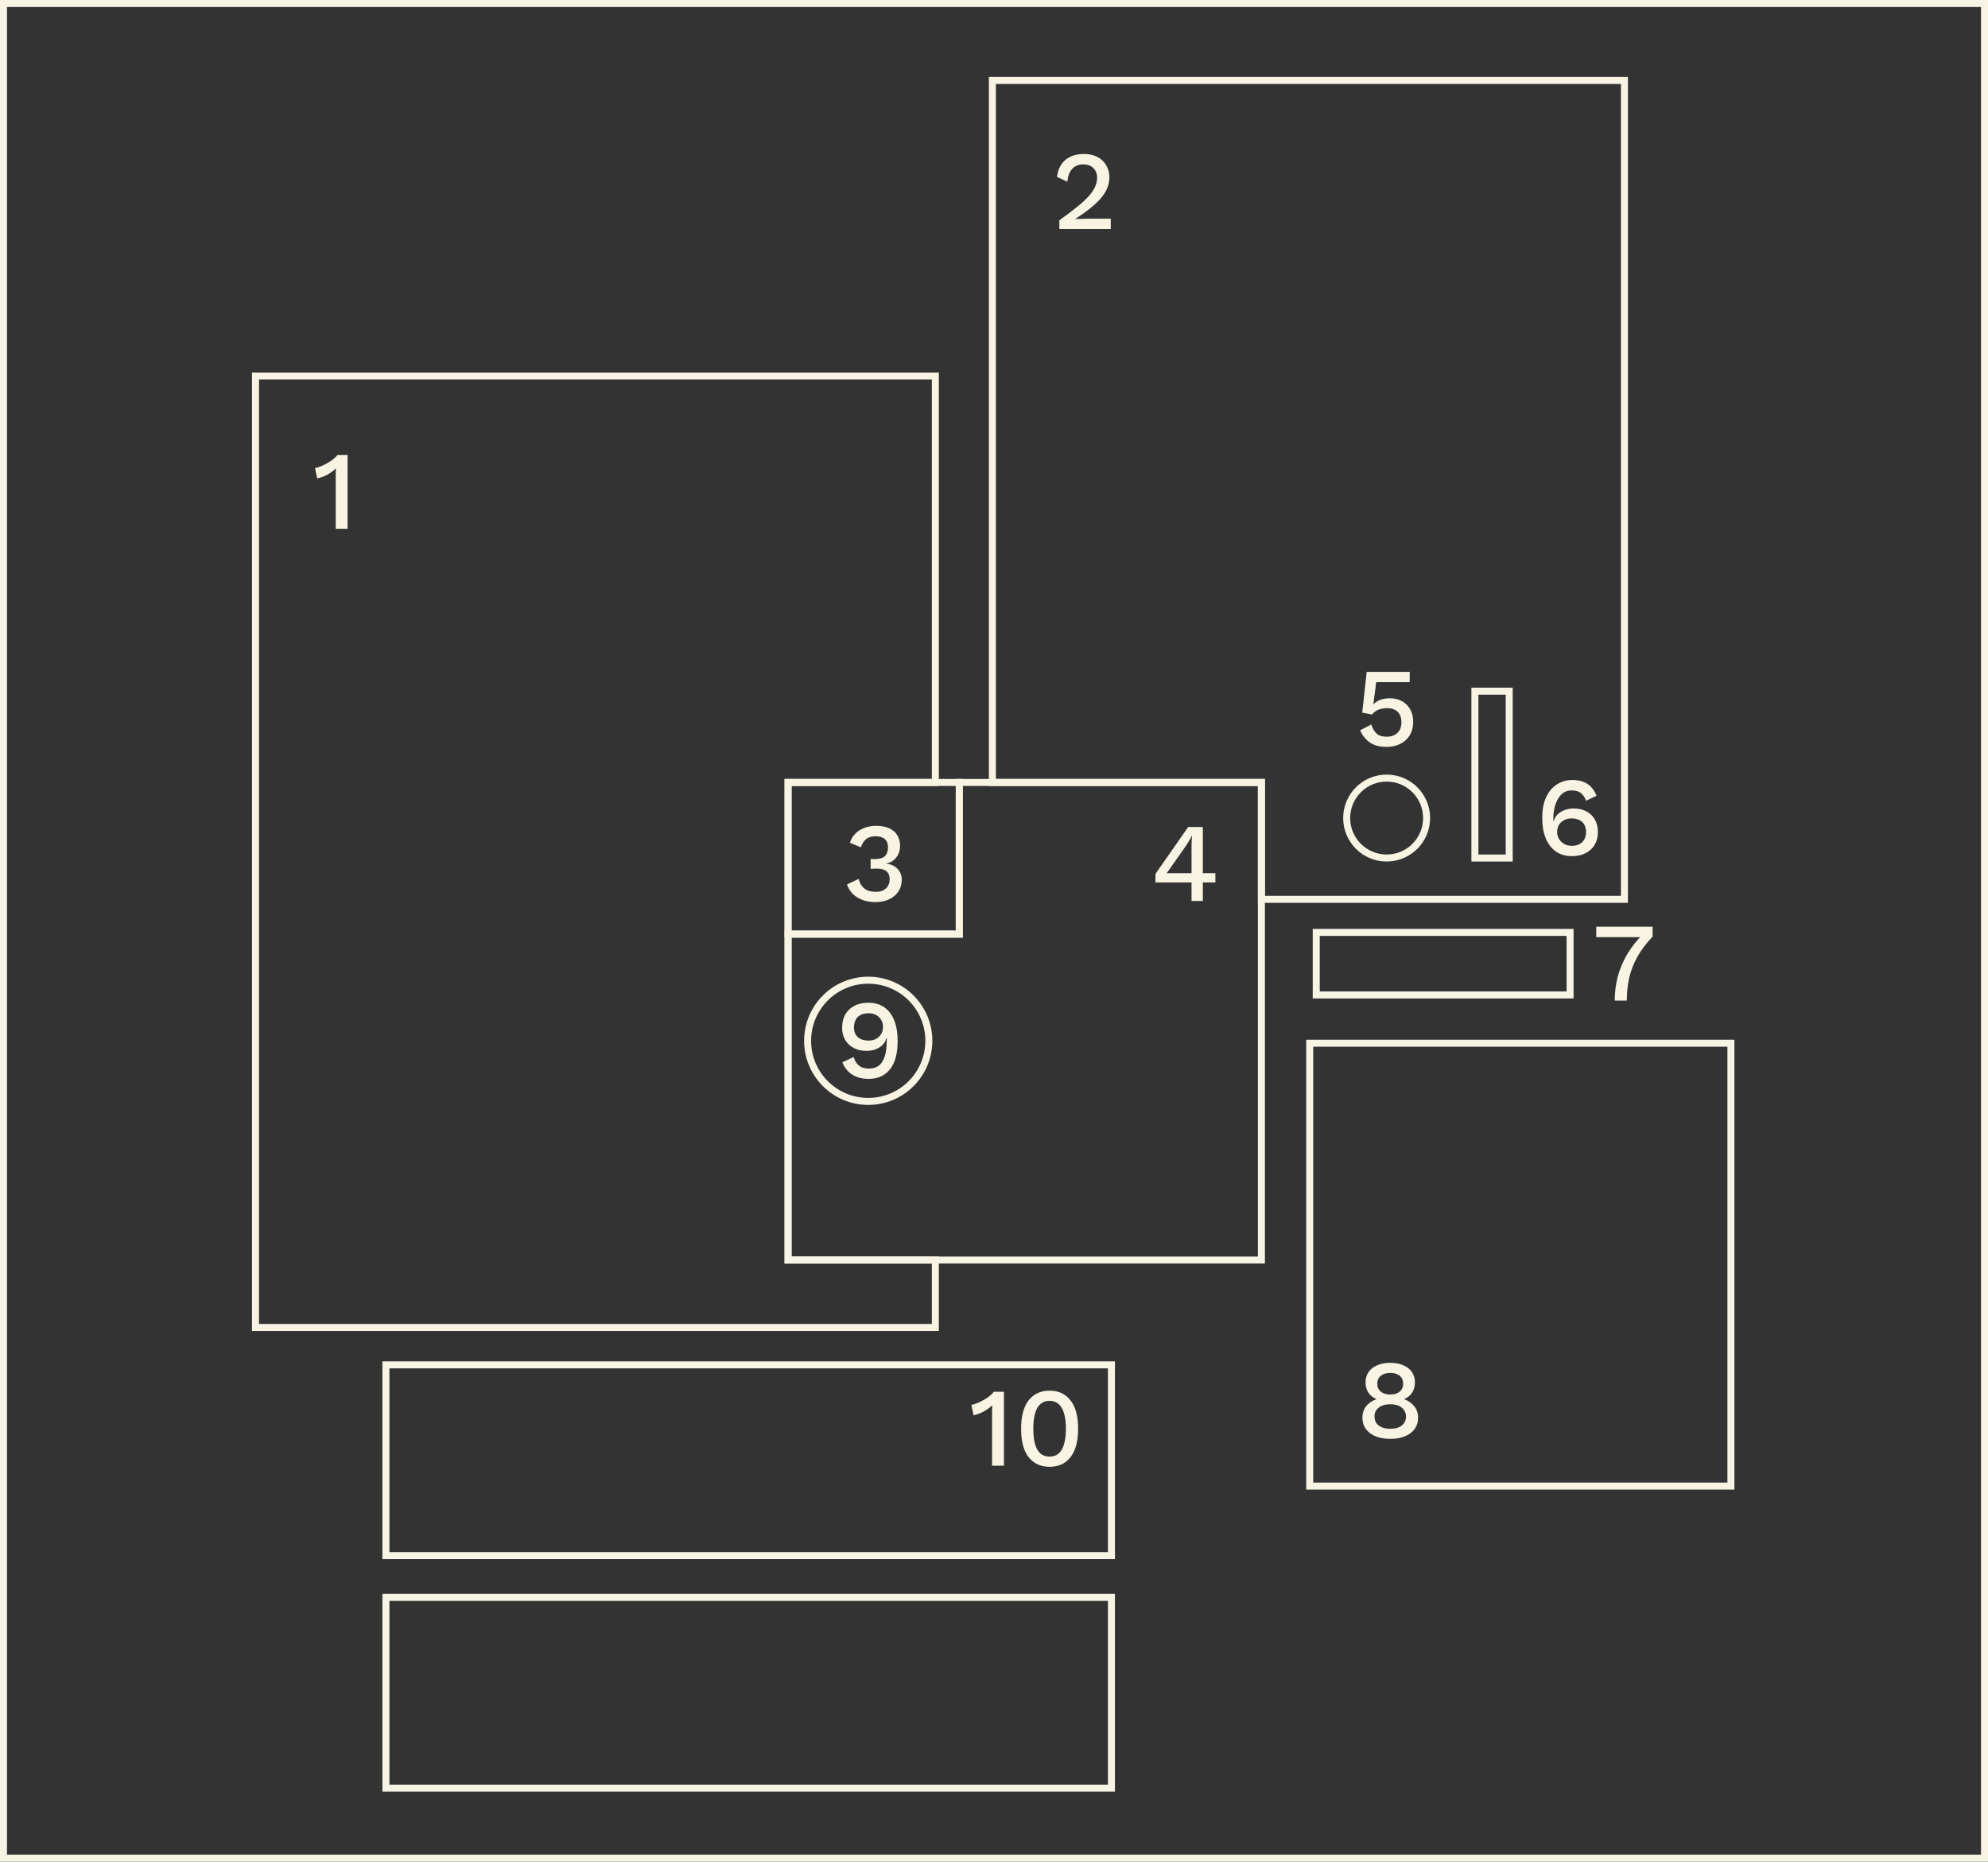
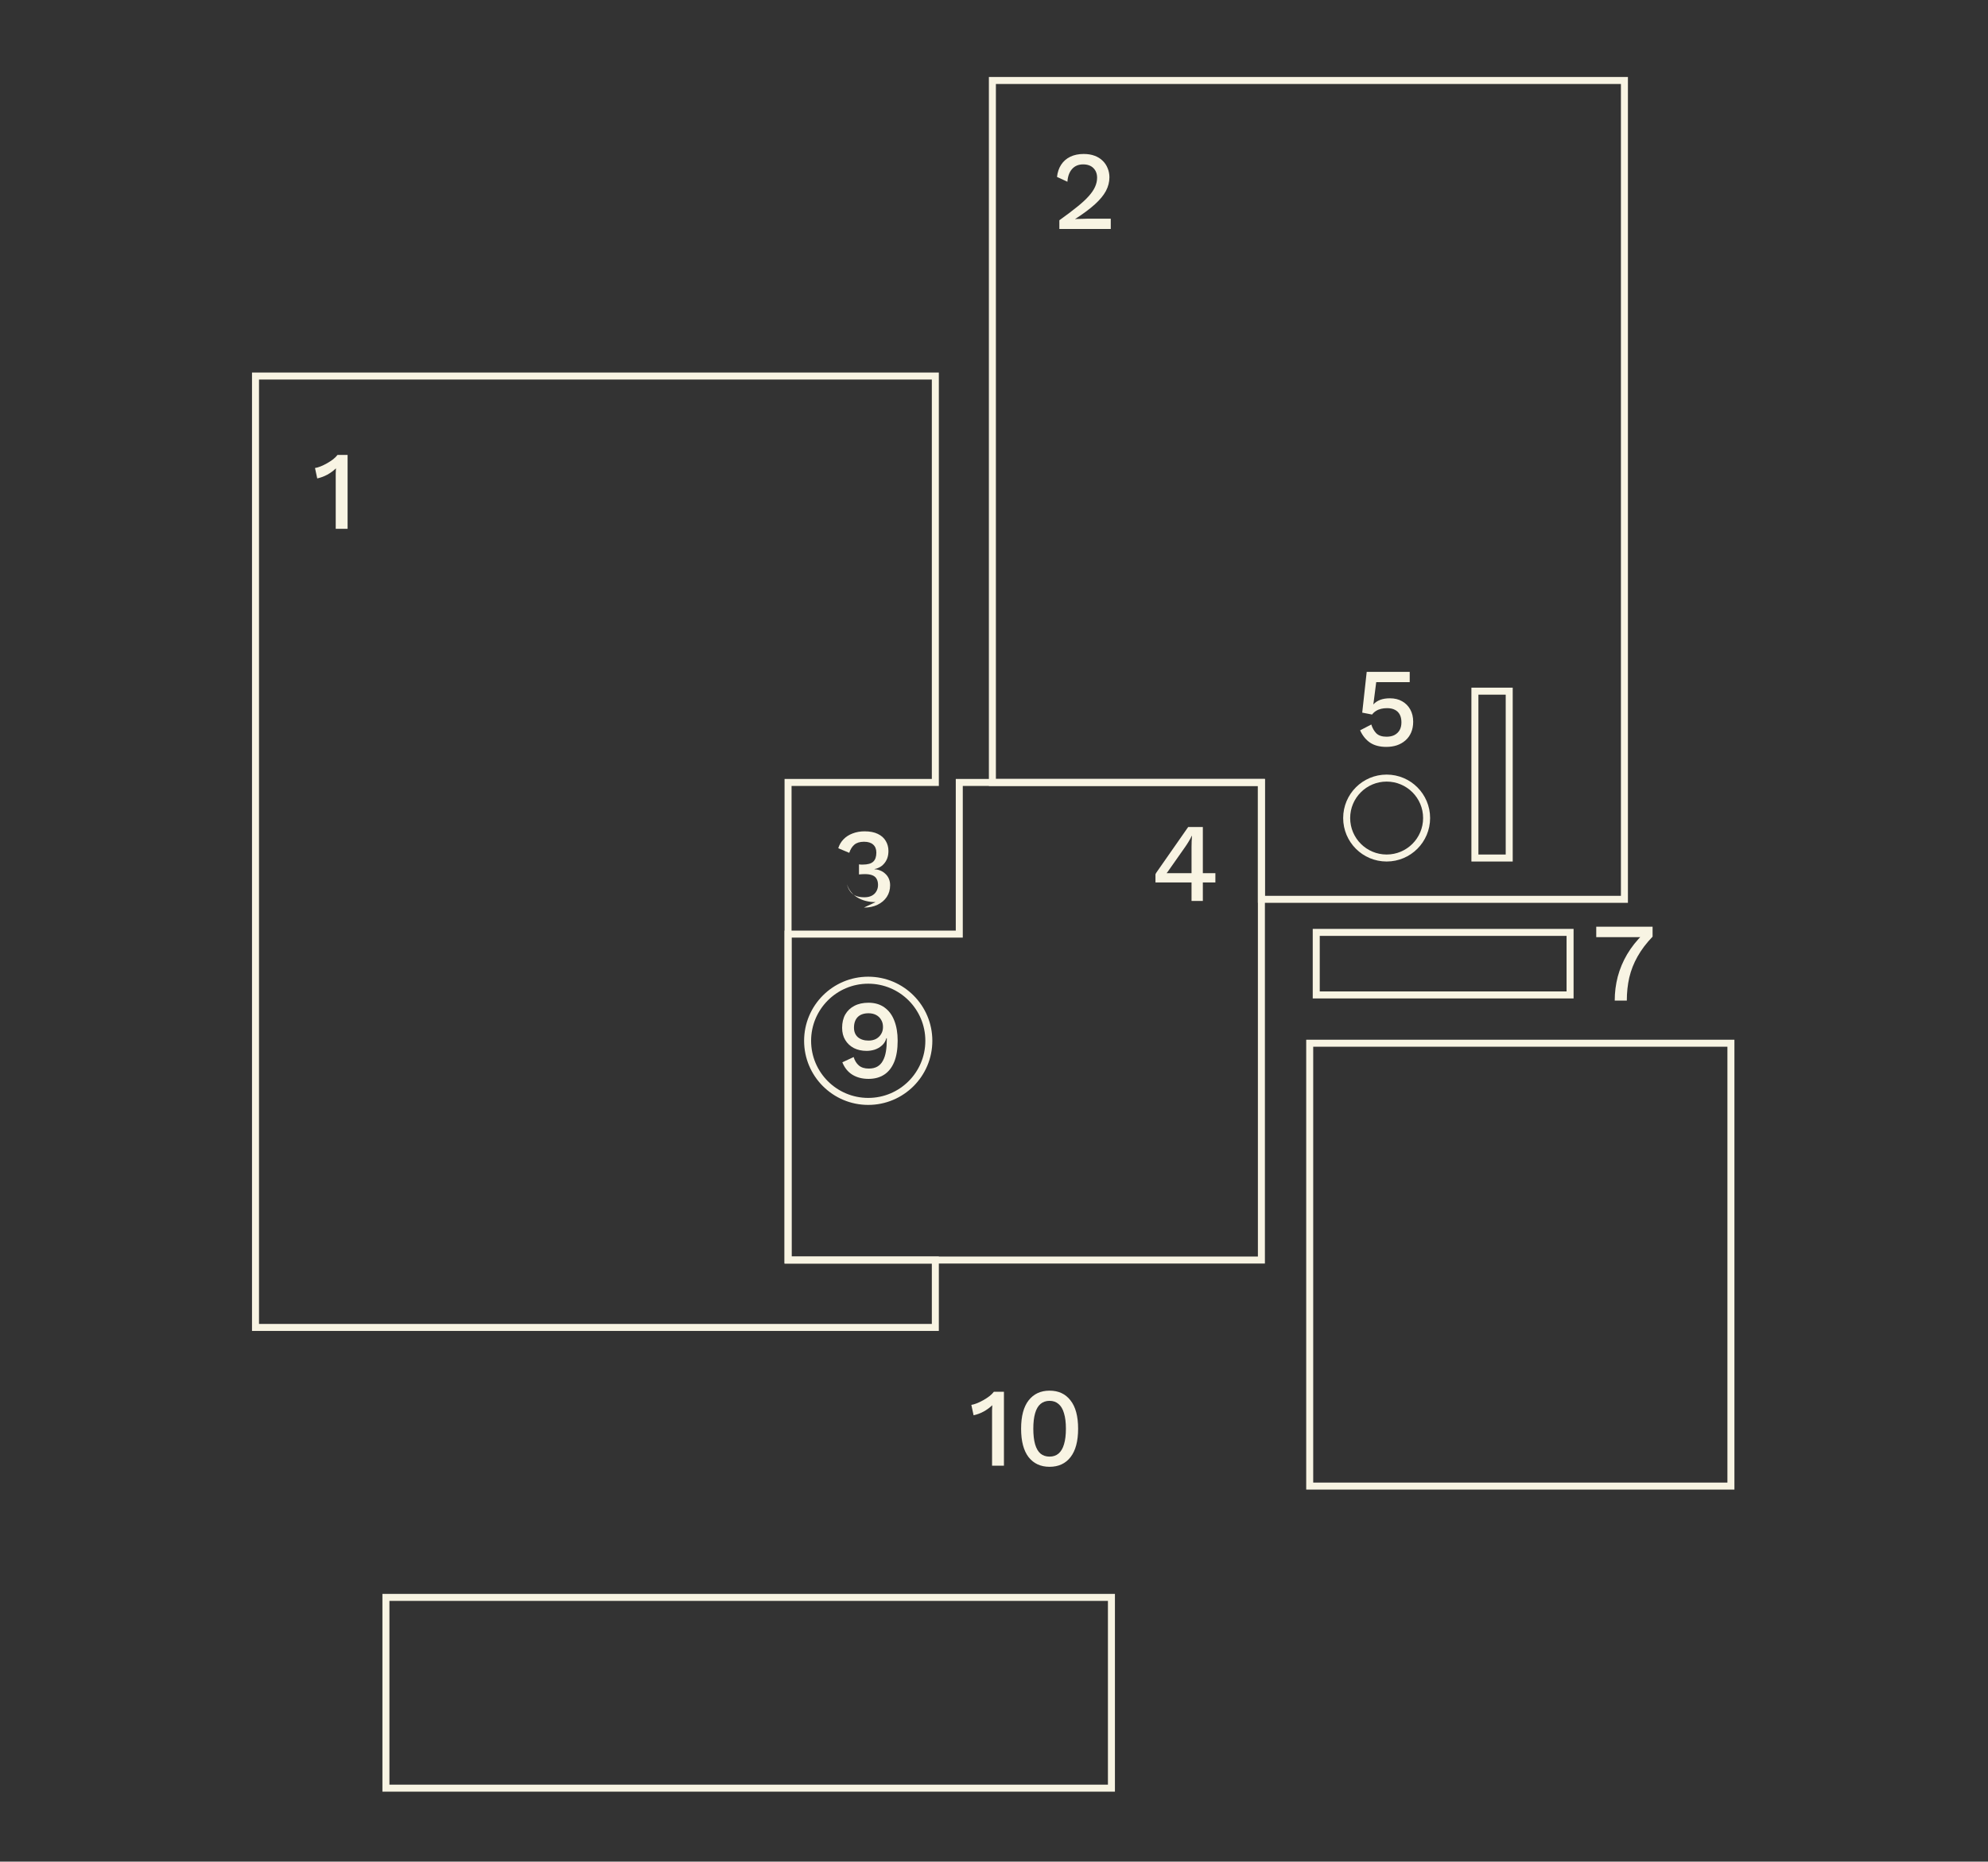
<svg xmlns="http://www.w3.org/2000/svg" id="Layer_1" viewBox="0 0 284 266">
  <rect x="0" y="0" width="284" height="266" fill="#333333" stroke="none" />
-   <rect x=".5" y=".5" width="283" height="265" fill="none" stroke="#f8f4e3" />
  <polygon points="112.58 180.04 133.62 180.04 133.62 189.67 36.5 189.67 36.5 53.73 133.62 53.73 133.62 111.8 112.58 111.8 112.58 180.04" fill="none" stroke="#f8f4e3" />
  <polygon points="232.06 11.5 232.06 128.5 180.2 128.5 180.2 111.8 141.77 111.8 141.77 11.5 232.06 11.5" fill="none" stroke="#f8f4e3" />
  <rect x="210.702" y="98.756" width="4.9" height="23.842" fill="none" stroke="#f8f4e3" />
  <polygon points="180.2 111.8 180.2 180.04 112.58 180.04 112.58 133.47 137.04 133.47 137.04 111.8 180.2 111.8" fill="none" stroke="#f8f4e3" />
-   <rect x="112.58" y="111.8" width="24.46" height="21.67" fill="none" stroke="#f8f4e3" />
  <rect x="188.034" y="133.224" width="36.262" height="8.937" fill="none" stroke="#f8f4e3" />
-   <rect x="55.131" y="195.017" width="103.645" height="27.257" fill="none" stroke="#f8f4e3" />
  <rect x="55.131" y="228.243" width="103.645" height="27.257" fill="none" stroke="#f8f4e3" />
  <circle cx="124.032" cy="148.715" r="8.66" fill="none" stroke="#f8f4e3" />
  <circle cx="198.091" cy="116.887" r="5.71" fill="none" stroke="#f8f4e3" />
  <rect x="187.102" y="149.06" width="60.172" height="63.278" fill="none" stroke="#f8f4e3" />
  <path d="M47.96,75.56v-7.904c.011-.235.021-.48.032-.736-.363.352-.779.656-1.248.912-.459.245-.933.421-1.424.528l-.32-1.488c.224-.032.485-.107.784-.224.299-.117.608-.267.928-.448.32-.181.613-.373.88-.576.267-.213.475-.421.624-.624h1.44v10.56h-1.696Z" fill="#f8f4e3" />
  <path d="M151.336,32.72v-1.248c1.013-.725,1.861-1.365,2.544-1.92.693-.555,1.248-1.067,1.664-1.536.416-.469.715-.912.896-1.328.192-.427.288-.859.288-1.296,0-.565-.176-1.024-.528-1.376-.352-.352-.843-.528-1.472-.528-.661,0-1.189.224-1.584.672-.384.437-.603,1.04-.656,1.808l-1.488-.688c.075-.672.272-1.253.592-1.744.32-.491.752-.869,1.296-1.136.555-.267,1.195-.4,1.92-.4.597,0,1.12.085,1.568.256.459.171.843.411,1.152.72.309.299.544.651.704,1.056.171.405.256.837.256,1.296,0,.672-.165,1.323-.496,1.952-.331.619-.853,1.253-1.568,1.904-.715.651-1.653,1.349-2.816,2.096v.032c.128-.021.304-.032.528-.032.224-.011.448-.016.672-.016.224-.011.405-.016.544-.016h3.328v1.472h-7.344Z" fill="#f8f4e3" />
-   <path d="M125.08,128.896c-.992,0-1.856-.219-2.592-.656-.725-.448-1.221-1.072-1.488-1.872l1.664-.784c.096.384.245.715.448.992.203.277.469.491.8.64.331.139.741.208,1.232.208.416,0,.768-.075,1.056-.224.288-.149.507-.357.656-.624.16-.267.24-.571.24-.912,0-.352-.069-.645-.208-.88-.128-.235-.336-.405-.624-.512-.277-.107-.635-.16-1.072-.16-.128,0-.261.005-.4.016-.128,0-.267.011-.416.032v-1.44c.096.011.187.021.272.032h.272c.693,0,1.189-.139,1.488-.416.299-.277.448-.709.448-1.296,0-.501-.155-.885-.464-1.152-.299-.267-.731-.4-1.296-.4-.587,0-1.045.139-1.376.416-.32.267-.565.656-.736,1.168l-1.568-.656c.149-.491.4-.917.752-1.28s.784-.64,1.296-.832c.523-.203,1.093-.304,1.712-.304.757,0,1.387.123,1.888.368.512.245.891.581,1.136,1.008.256.427.384.901.384,1.424,0,.405-.059.763-.176,1.072-.117.299-.277.56-.48.784-.192.213-.405.379-.64.496-.224.117-.453.197-.688.24v.032c.309.011.592.075.848.192.267.107.501.261.704.464.213.192.379.427.496.704.117.277.176.581.176.912,0,.64-.16,1.2-.48,1.68-.32.48-.763.853-1.328,1.12-.555.267-1.2.4-1.936.4Z" fill="#f8f4e3" />
-   <path d="M198.613,194.727c.715,0,1.333.117,1.856.352.533.224.944.544,1.232.96.288.416.432.917.432,1.504,0,.544-.133,1.024-.4,1.44-.256.405-.635.715-1.136.928v.016c.608.224,1.088.56,1.44,1.008.363.437.544.981.544,1.632,0,.629-.165,1.168-.496,1.616-.32.448-.779.795-1.376,1.04-.587.245-1.285.368-2.096.368s-1.515-.123-2.112-.368c-.587-.245-1.045-.592-1.376-1.04-.331-.448-.496-.987-.496-1.616,0-.64.176-1.184.528-1.632.352-.448.843-.784,1.472-1.008v-.016c-.48-.203-.859-.507-1.136-.912-.277-.416-.416-.901-.416-1.456,0-.587.144-1.088.432-1.504.288-.416.699-.736,1.232-.96.533-.235,1.157-.352,1.872-.352ZM198.613,196.167c-.565,0-1.019.139-1.36.416-.331.277-.496.656-.496,1.136s.171.859.512,1.136c.341.267.789.4,1.344.4s.997-.133,1.328-.4c.341-.277.512-.656.512-1.136s-.165-.859-.496-1.136c-.331-.277-.779-.416-1.344-.416ZM198.613,204.151c.469,0,.869-.069,1.2-.208.331-.139.587-.341.768-.608s.272-.576.272-.928c0-.373-.096-.688-.288-.944-.181-.267-.437-.469-.768-.608-.331-.139-.725-.208-1.184-.208-.448,0-.843.069-1.184.208-.341.139-.608.341-.8.608-.181.256-.272.571-.272.944,0,.352.091.661.272.928s.443.469.784.608c.341.139.741.208,1.2.208Z" fill="#f8f4e3" />
+   <path d="M125.08,128.896c-.992,0-1.856-.219-2.592-.656-.725-.448-1.221-1.072-1.488-1.872c.096.384.245.715.448.992.203.277.469.491.8.64.331.139.741.208,1.232.208.416,0,.768-.075,1.056-.224.288-.149.507-.357.656-.624.16-.267.24-.571.24-.912,0-.352-.069-.645-.208-.88-.128-.235-.336-.405-.624-.512-.277-.107-.635-.16-1.072-.16-.128,0-.261.005-.4.016-.128,0-.267.011-.416.032v-1.44c.096.011.187.021.272.032h.272c.693,0,1.189-.139,1.488-.416.299-.277.448-.709.448-1.296,0-.501-.155-.885-.464-1.152-.299-.267-.731-.4-1.296-.4-.587,0-1.045.139-1.376.416-.32.267-.565.656-.736,1.168l-1.568-.656c.149-.491.4-.917.752-1.28s.784-.64,1.296-.832c.523-.203,1.093-.304,1.712-.304.757,0,1.387.123,1.888.368.512.245.891.581,1.136,1.008.256.427.384.901.384,1.424,0,.405-.059.763-.176,1.072-.117.299-.277.56-.48.784-.192.213-.405.379-.64.496-.224.117-.453.197-.688.24v.032c.309.011.592.075.848.192.267.107.501.261.704.464.213.192.379.427.496.704.117.277.176.581.176.912,0,.64-.16,1.2-.48,1.68-.32.48-.763.853-1.328,1.12-.555.267-1.2.4-1.936.4Z" fill="#f8f4e3" />
  <path d="M170.219,128.728v-2.64h-5.152v-1.168c.021-.053.053-.117.096-.192.053-.075.112-.16.176-.256l4.4-6.304h2.096v6.592h1.792v1.328h-1.792v2.64h-1.616ZM166.667,124.76h3.552v-3.728c0-.256.005-.517.016-.784.021-.277.037-.549.048-.816h-.032c-.117.256-.272.539-.464.848-.181.299-.352.56-.512.784l-2.496,3.552c-.021.021-.043.043-.064.064-.011.021-.027.048-.048.08Z" fill="#f8f4e3" />
  <path d="M198.043,106.72c-.939,0-1.712-.203-2.32-.608-.597-.405-1.072-.992-1.424-1.76l1.6-.832c.16.512.4.933.72,1.264.331.32.816.48,1.456.48.448,0,.827-.08,1.136-.24.32-.171.565-.405.736-.704.171-.309.256-.677.256-1.104,0-.448-.08-.821-.24-1.12-.16-.299-.389-.523-.688-.672-.299-.16-.672-.24-1.12-.24-.309,0-.597.032-.864.096-.267.064-.507.165-.72.304-.213.128-.4.299-.56.512l-1.408-.272.64-5.824h6.144v1.472h-4.784l-.384,2.976-.032.176h.032c.245-.267.56-.475.944-.624.395-.149.859-.224,1.392-.224.683,0,1.269.144,1.76.432.491.277.875.667,1.152,1.168.277.501.416,1.083.416,1.744,0,.576-.096,1.088-.288,1.536s-.464.827-.816,1.136c-.352.309-.763.544-1.232.704-.459.149-.96.224-1.504.224Z" fill="#f8f4e3" />
-   <path d="M224.624,111.447c.565,0,1.067.08,1.504.24.437.149.816.389,1.136.72.331.331.603.763.816,1.296l-1.504.72c-.149-.459-.389-.821-.72-1.088-.32-.267-.768-.4-1.344-.4-.416,0-.784.101-1.104.304-.32.203-.592.491-.816.864-.224.363-.395.795-.512,1.296-.117.491-.176,1.024-.176,1.6v.288l.064.032c.117-.427.325-.768.624-1.024.309-.267.656-.464,1.04-.592.384-.128.763-.192,1.136-.192.704,0,1.317.139,1.84.416.523.267.928.651,1.216,1.152.299.501.448,1.099.448,1.792,0,.704-.155,1.317-.464,1.84-.309.512-.741.912-1.296,1.2-.544.277-1.2.416-1.968.416-.896,0-1.659-.224-2.288-.672-.629-.448-1.109-1.077-1.44-1.888-.331-.811-.496-1.76-.496-2.848,0-1.205.187-2.213.56-3.024.384-.811.901-1.419,1.552-1.824.651-.416,1.381-.624,2.192-.624ZM224.512,116.935c-.405,0-.763.085-1.072.256-.309.16-.555.384-.736.672-.171.288-.256.624-.256,1.008,0,.373.091.709.272,1.008.192.299.443.539.752.72.309.171.656.256,1.04.256.651,0,1.157-.176,1.52-.528.363-.352.544-.837.544-1.456,0-.395-.08-.736-.24-1.024-.16-.299-.395-.523-.704-.672-.299-.16-.672-.24-1.12-.24Z" fill="#f8f4e3" />
  <path d="M228.035,132.412h8.048v1.424c-.885.917-1.6,1.861-2.144,2.832-.544.96-.939,1.963-1.184,3.008-.235,1.035-.352,2.133-.352,3.296h-1.728c0-1.173.144-2.315.432-3.424.299-1.12.747-2.187,1.344-3.2.608-1.024,1.371-1.984,2.288-2.88l.32.432h-7.024v-1.488Z" fill="#f8f4e3" />
  <path d="M124.062,143.275c.907,0,1.669.224,2.288.672.629.448,1.099,1.077,1.408,1.888.32.811.48,1.765.48,2.864,0,1.216-.165,2.229-.496,3.04-.331.8-.805,1.403-1.424,1.808-.619.405-1.365.608-2.24.608-.896,0-1.664-.197-2.304-.592-.64-.395-1.12-.987-1.44-1.776l1.616-.752c.149.501.395.901.736,1.2.352.299.827.448,1.424.448.491,0,.901-.096,1.232-.288.331-.192.592-.469.784-.832.203-.363.347-.8.432-1.312.085-.512.128-1.088.128-1.728v-.176h-.064c-.117.427-.331.773-.64,1.04-.299.267-.64.464-1.024.592-.384.117-.768.176-1.152.176-.683,0-1.291-.133-1.824-.4-.523-.277-.933-.661-1.232-1.152s-.448-1.072-.448-1.744c0-.736.149-1.371.448-1.904.309-.533.741-.944,1.296-1.232.565-.299,1.237-.448,2.016-.448ZM124.078,144.779c-.672,0-1.189.181-1.552.544-.352.363-.528.869-.528,1.52,0,.576.187,1.029.56,1.36.384.32.891.48,1.52.48.405,0,.763-.08,1.072-.24.309-.171.549-.4.72-.688.181-.288.272-.624.272-1.008,0-.405-.091-.752-.272-1.04-.171-.299-.411-.528-.72-.688-.309-.16-.667-.24-1.072-.24Z" fill="#f8f4e3" />
  <path d="M149.936,209.583c-1.269,0-2.266-.459-2.992-1.376-.714-.928-1.072-2.283-1.072-4.064s.358-3.131,1.072-4.048c.726-.928,1.723-1.392,2.992-1.392,1.28,0,2.278.464,2.992,1.392.726.917,1.088,2.267,1.088,4.048s-.362,3.136-1.088,4.064c-.714.917-1.712,1.376-2.992,1.376ZM149.936,208.127c.512,0,.939-.144,1.28-.432.352-.299.614-.741.784-1.328.182-.597.272-1.339.272-2.224s-.09-1.621-.272-2.208c-.17-.597-.432-1.04-.784-1.328-.341-.299-.768-.448-1.28-.448s-.944.149-1.296.448c-.341.288-.597.731-.768,1.328-.17.587-.256,1.323-.256,2.208s.086,1.627.256,2.224c.171.587.427,1.029.768,1.328.352.288.784.432,1.296.432Z" fill="#f8f4e3" />
  <path d="M141.723,209.423v-7.904c.011-.235.021-.48.032-.736-.363.352-.779.656-1.248.912-.459.245-.933.421-1.424.528l-.32-1.488c.224-.032.485-.107.784-.224.299-.117.608-.267.928-.448s.613-.373.88-.576c.267-.213.475-.421.624-.624h1.44v10.56h-1.696Z" fill="#f8f4e3" />
</svg>